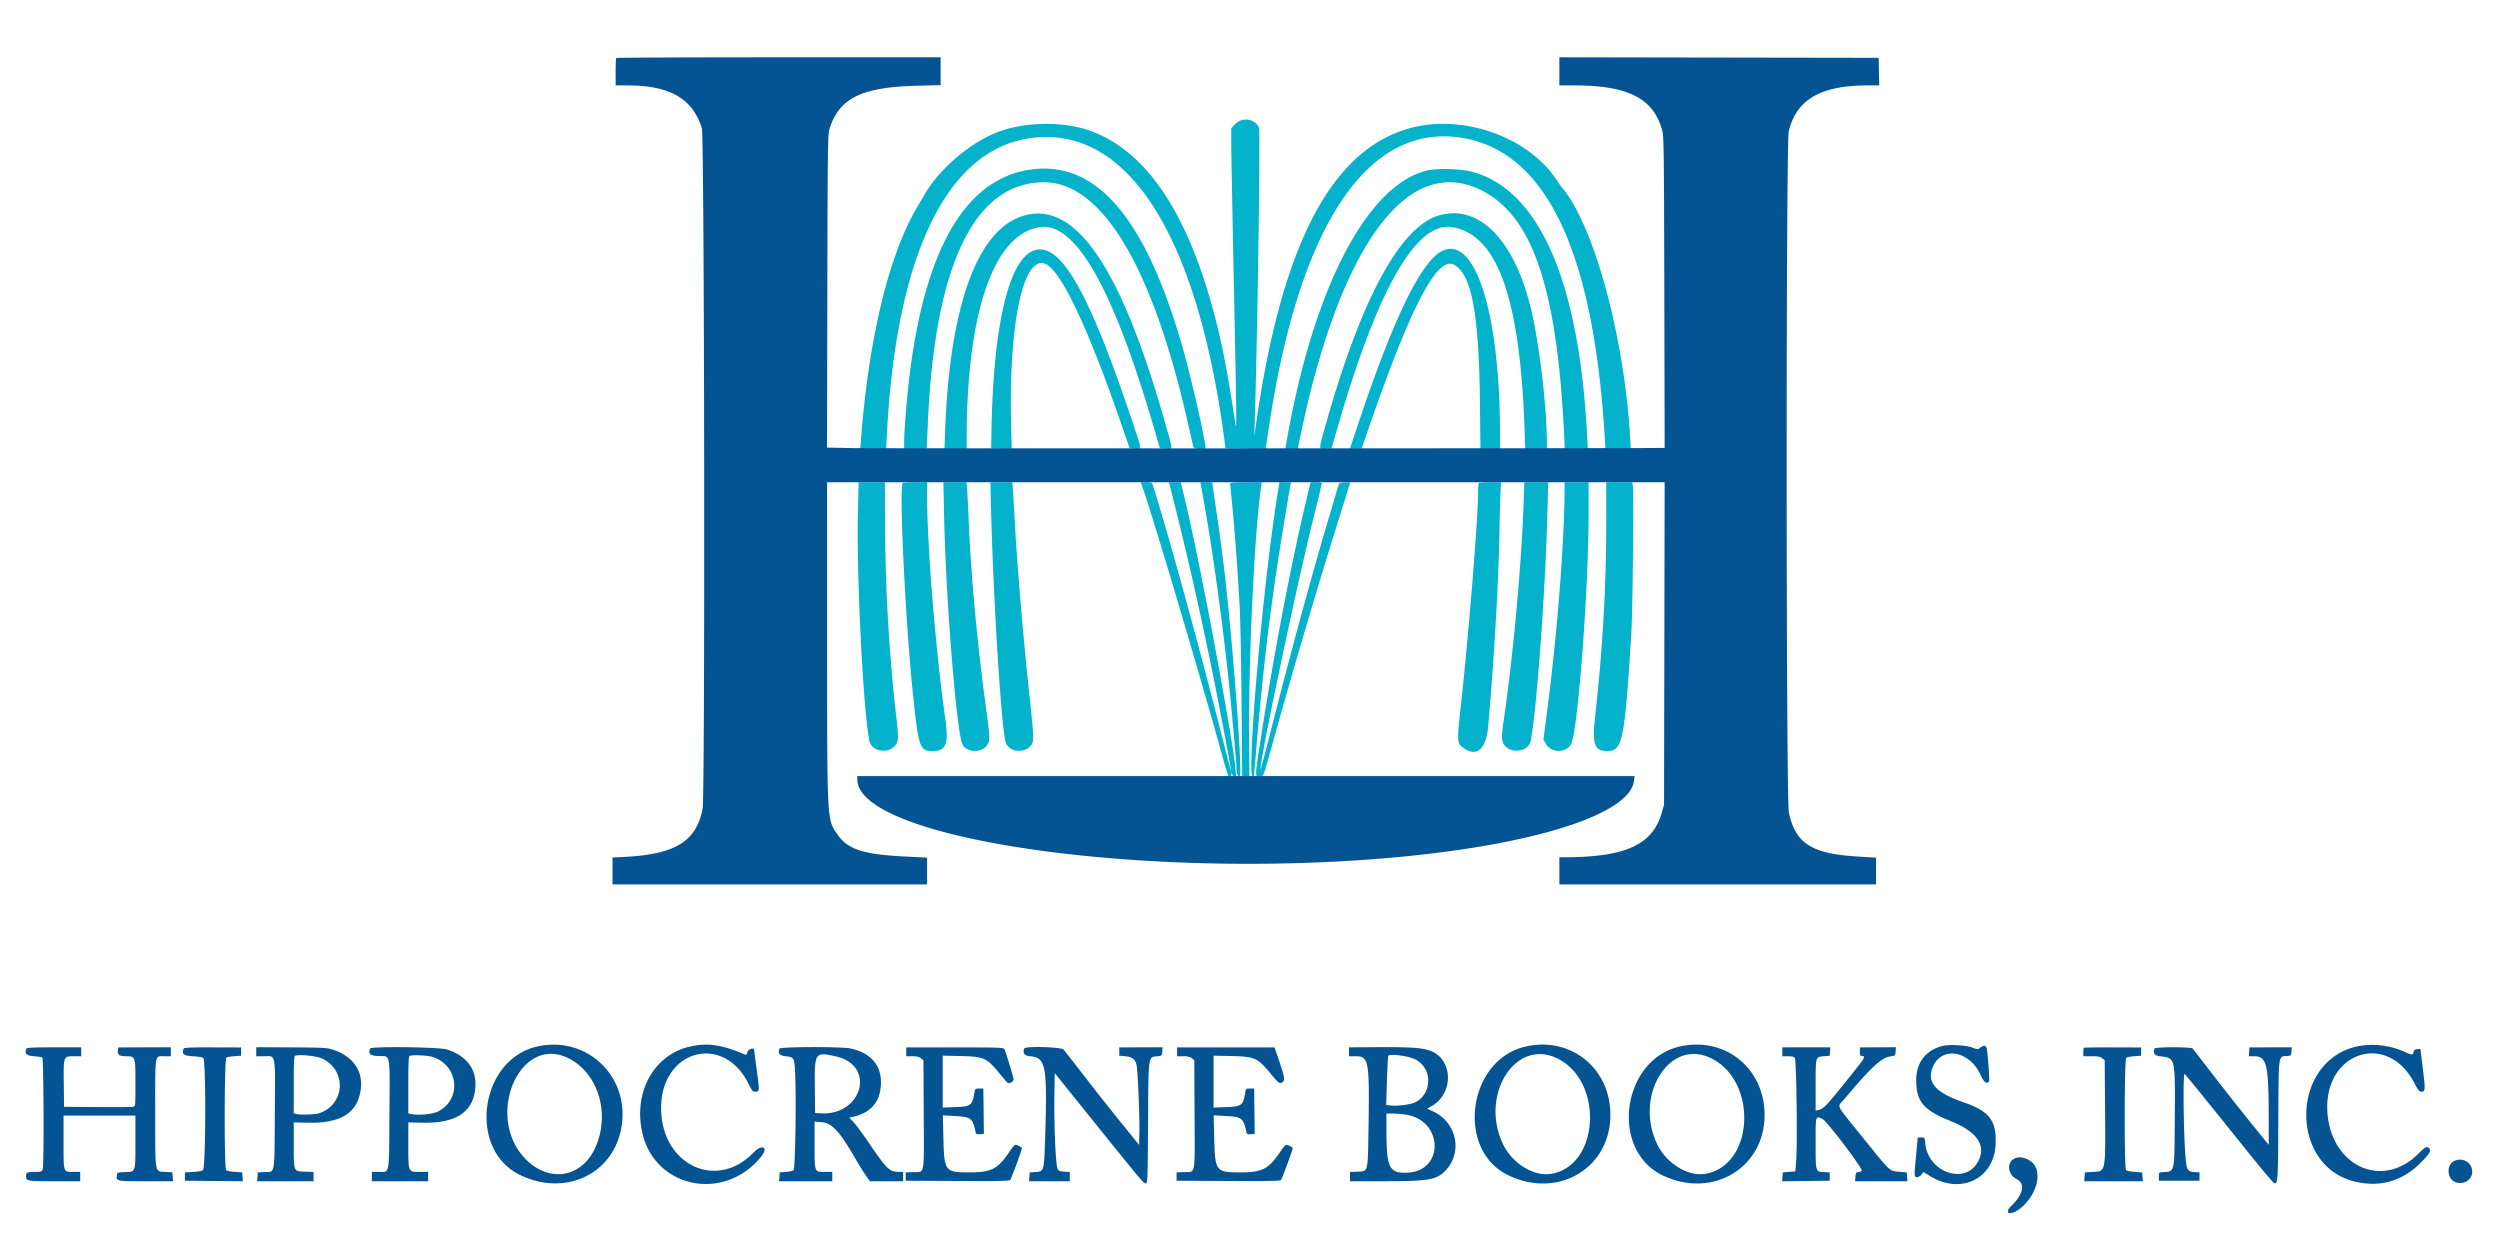
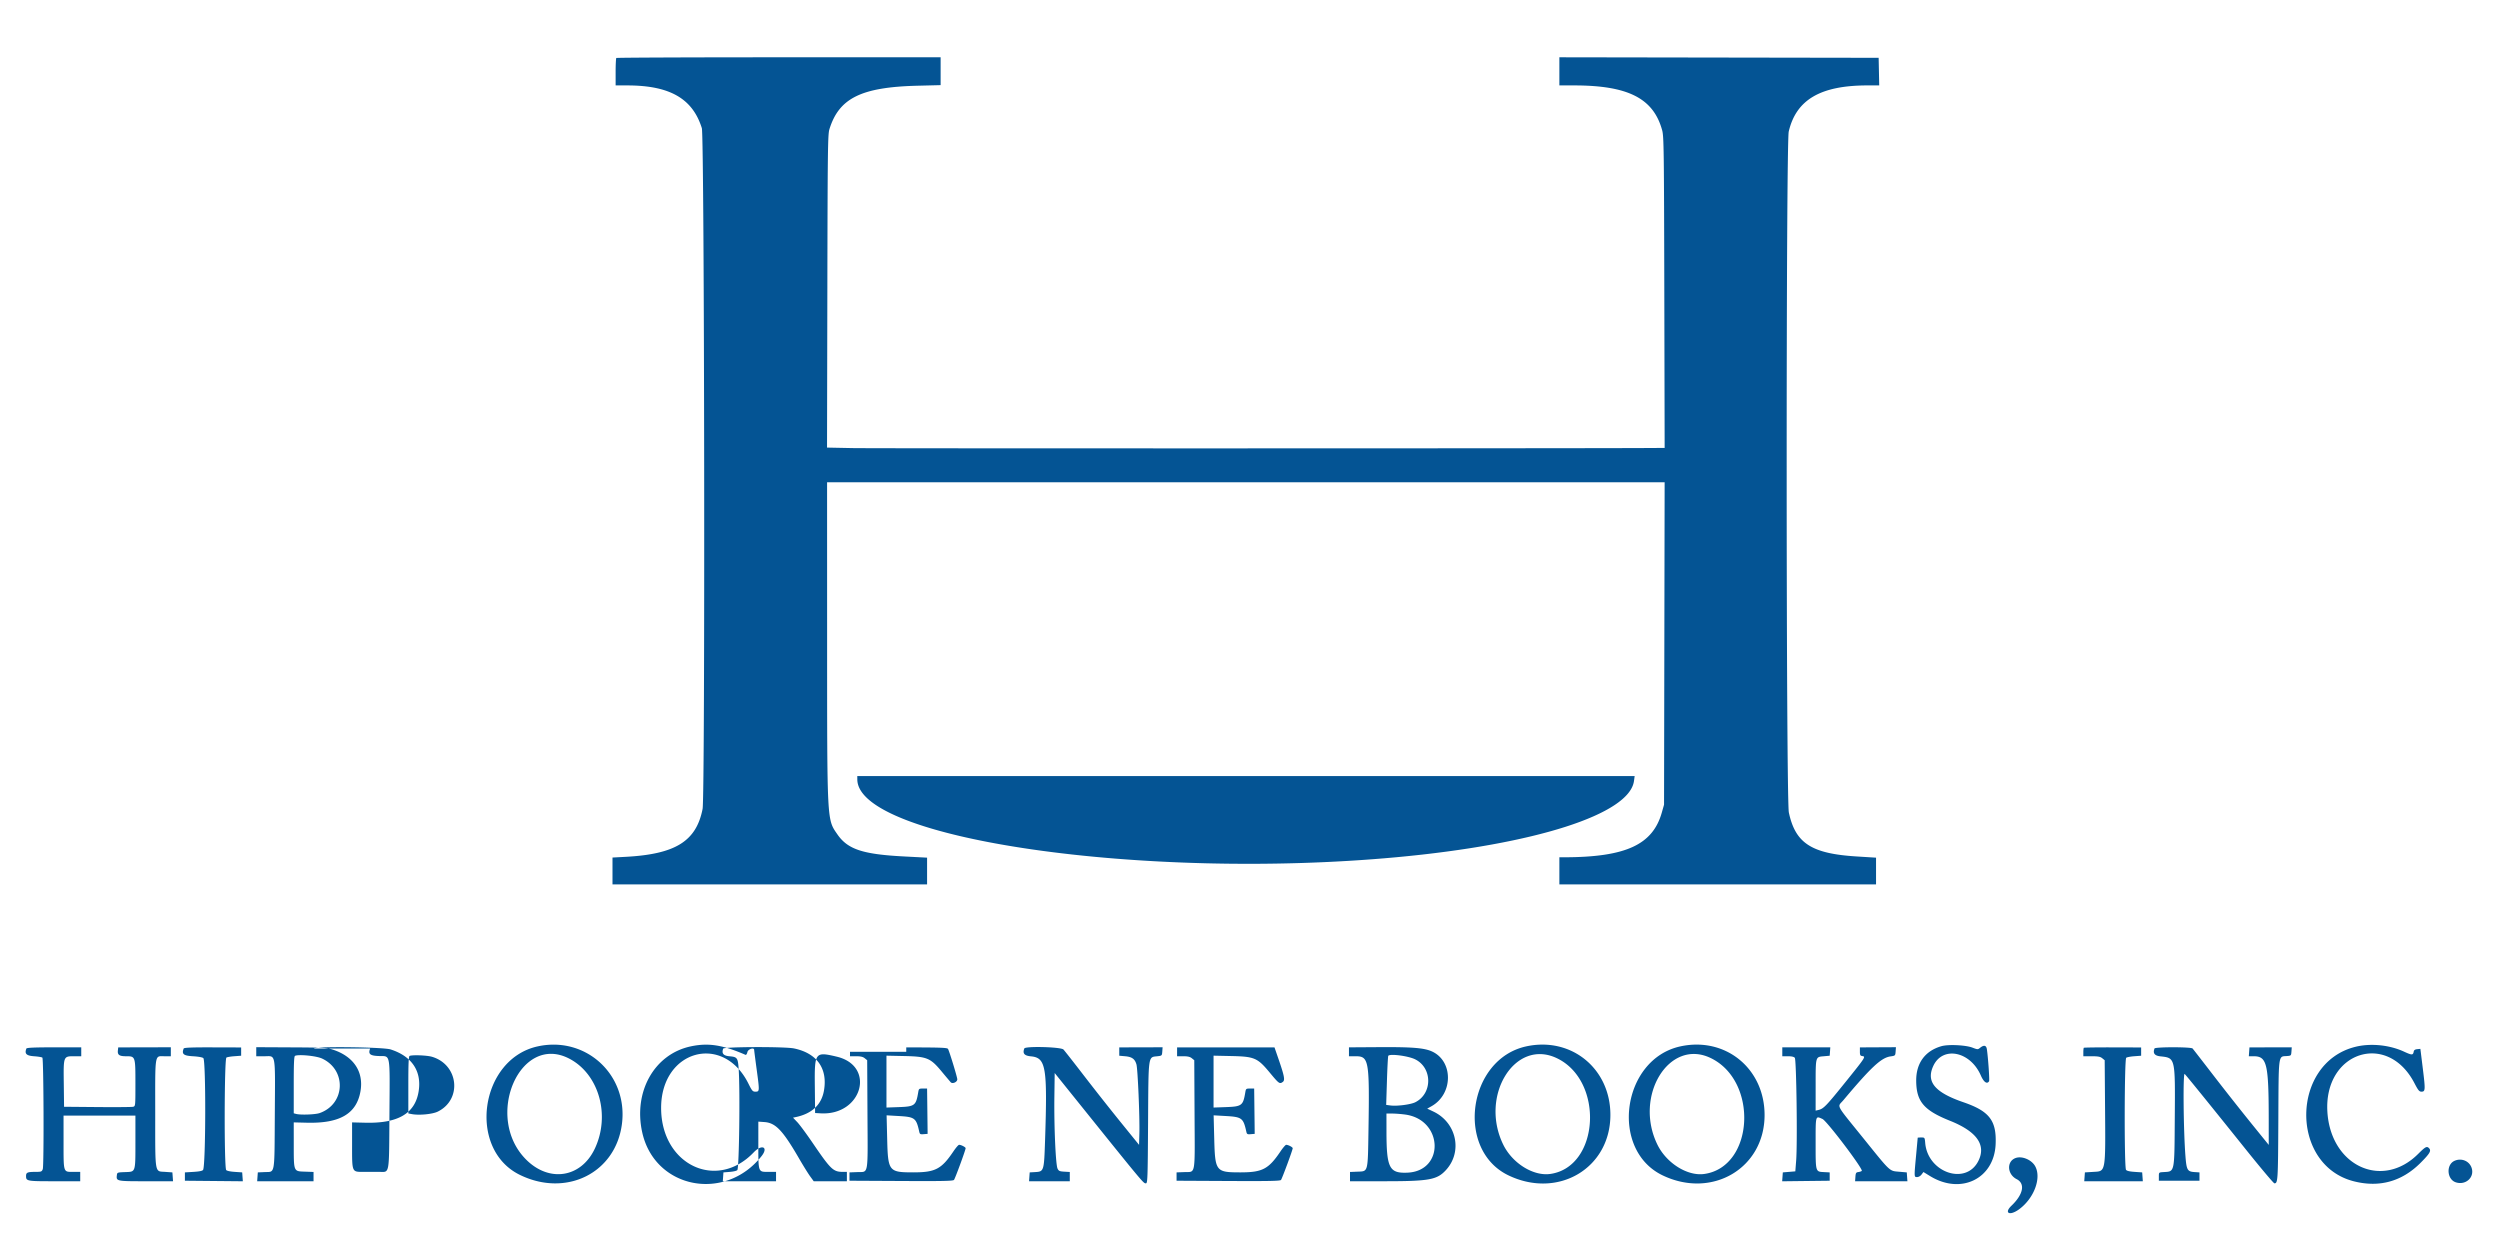
<svg xmlns="http://www.w3.org/2000/svg" width="400" height="200.083" viewBox="0 0 400 200.083">
  <g fill-rule="evenodd">
-     <path d="m197.641 19.84-.641.674.001 2.451c.001 1.349.188 11.452.415 22.452.449 21.713.473 23.976.229 22.333-1.295-8.714-2.223-13.396-3.731-18.833-4.391-15.829-11.091-25.266-19.997-28.164-4.008-1.304-9.521-1.233-13.716.175-4.653 1.562-10.023 6.091-12.435 10.489-.151.275-.461.8-.689 1.166-4.698 7.562-8.052 21.152-9.328 37.792l-.112 1.458h4.148l.118-2.291c1.574-30.645 10.669-47.618 25.514-47.614 14.22.003 24.453 17.509 28.538 48.822l.13 1 3.199.045 3.2.045.091-.545c.05-.3.284-1.82.52-3.378 4.869-32.144 15.886-48.428 31.008-45.829 13.323 2.289 20.866 18.23 22.654 47.875l.113 1.88 2.024-.046 2.023-.047-.052-1c-.84-16.414-5.798-34.792-11.016-40.833a7.438 7.438 0 0 1-.547-.75c-4.623-7.427-15.819-11.254-24.582-8.403-12.142 3.95-19.817 19.218-23.787 47.319l-.236 1.667.074-2.5c.461-15.591.9-46.251.67-46.802-.605-1.447-2.685-1.78-3.8-.608m-33.122 7.348c-10.269 1.705-16.682 13.034-19.092 33.729-.354 3.041-.76 8.21-.76 9.679v1.237h3.602l.202-4.458c1.138-25.129 7.495-38.208 18.57-38.208 9.26 0 17.308 13.407 22.959 38.25l.92 4.041c.083.361 1.644.589 1.948.285.238-.238-2.091-10.601-3.531-15.715-5.998-21.289-14.036-30.63-24.818-28.84m63.703.119c-9.677 2.468-18.248 19.218-22.464 43.901l-.106.625h1.991l.193-.958c6.224-30.861 16.996-46.071 28.774-40.629 8.506 3.93 12.516 15.52 13.656 39.462l.101 2.125h3.68l-.114-2.208c-1.272-24.574-7.653-39.224-18.351-42.127-1.91-.519-5.689-.617-7.36-.191m-64.115 7.113c-7.572 1.915-12.132 14.107-12.884 34.455l-.109 2.958h3.553l.001-1.791c.018-20.082 4.334-32.548 11.665-33.694 5.693-.89 11.68 9.571 18.208 31.819l1.051 3.583.954.05c1.171.061 1.184.467-.13-4.16-6.994-24.629-14.148-35.283-22.309-33.22m66.268.004c-6.204 1.671-12.459 13.069-18.115 33.013-1.347 4.746-1.335 4.426-.156 4.363l.937-.05.989-3.417c6.409-22.153 12.571-32.91 18.322-31.984 7.222 1.163 10.852 11.31 11.577 32.359l.107 3.125h3.464l-.001-.958c-.004-5.526-1.107-15.109-2.394-20.813-2.568-11.372-8.233-17.387-14.73-15.638m-64.852 5.623c-4.07 1.301-6.59 11.859-6.89 28.87l-.05 2.833 1.65.048 1.649.048-.091-3.298c-.505-18.174 2.362-29.665 6.401-25.655 2.576 2.557 6.544 11.401 11.266 25.107l1.292 3.75.875.05c1.118.065 1.181.491-.779-5.329-6.729-19.983-11.224-27.735-15.323-26.424m65.184.128c-3.298 1.679-7.623 10.503-13.053 26.629-.91 2.702-1.654 4.942-1.654 4.979 0 .037.421.044.936.017l.935-.05 1.13-3.273c6.646-19.261 10.894-27.445 13.571-26.149 2.834 1.372 4.049 7.659 4.213 21.797l.089 7.708H240v-2.458c-.001-19.304-4.007-31.892-9.293-29.2m-93.441 41.95c-.234 10.029.85 31.573 1.832 36.408.328 1.615 2.752 2.15 4.015.887.66-.66.699-1.229.309-4.587-1.138-9.783-1.778-20.737-1.815-31.041l-.024-6.624-2.1-.001h-2.101l-.116 4.958m7.178-4.847c-.621.621.436 22.486 1.639 33.889.901 8.538 1.064 8.997 3.184 8.999 2.094.002 2.545-1.134 1.997-5.038-1.596-11.367-2.931-27.804-2.931-36.084v-1.877h-1.889c-1.038 0-1.938.05-2 .111m6.616 5.347c.279 13.469 2.029 35.003 2.969 36.549.8 1.315 3.138 1.292 3.979-.039.416-.66.39-1.298-.243-5.885-1.374-9.95-2.41-21.152-2.775-30-.098-2.383-.216-4.727-.263-5.208l-.084-.875h-3.697l.114 5.458m7.509-1.167c.396 15.45 1.727 36.181 2.41 37.527.727 1.432 2.96 1.568 4.011.244.47-.593.444-1.294-.305-8.229-.995-9.211-1.943-20.557-2.347-28.083a274.363 274.363 0 0 0-.273-4.542l-.093-1.208h-3.513l.11 4.291m24.111-3.84c1.332 3.504 9.587 31.272 12.995 43.715.389 1.421.781 2.677.87 2.792.25.321.454.248.466-.167l.01-.375.151.375c.15.373.406.489.551.25.485-.8-5.107-31.37-7.988-43.666l-.791-3.375H187.039l1.138 4.541c1.953 7.798 3.963 16.733 5.821 25.875 1.042 5.129 3.007 15.508 2.989 15.792-.007.114-.861-3.129-1.897-7.208-3.53-13.901-8.47-31.809-10.608-38.459-.168-.522-.206-.541-1.074-.541h-.9l.172.451m9.931 2.59c1.352 7.465 2.972 19.159 3.965 28.625.513 4.881 1.255 13.17 1.256 14.031.002.846.291 1.579.53 1.341.492-.492-1.235-23.034-2.622-34.205-.367-2.964-.646-4.972-1.604-11.542l-.188-1.291h-1.888l.551 3.041m4.222-2.788c0 .14.147 1.696.327 3.459.368 3.614.903 10.934 1.191 16.288.107 1.971.24 8.87.296 15.333l.103 11.75H199.917l-.057-5.75c-.125-12.646.835-33.068 1.91-40.625l.101-.708h-2.519c-2.144 0-2.519.037-2.519.253m7.682.955c-2.454 14.762-5.321 48.04-3.947 45.816.048-.078.205-1.559.347-3.291 1.325-16.065 2.72-26.946 5.535-43.192l.094-.541h-1.828l-.201 1.208m4.581 1.284c-2.41 10.038-5.126 24.137-7.172 37.234-1.178 7.545-1.165 7.33-.453 7.371.695.04.586.305 2.036-4.931 3.202-11.562 7.536-26.249 10.751-36.435.958-3.035 1.742-5.57 1.742-5.634 0-.063-.391-.092-.868-.064-.856.049-.872.06-1.065.717l-1.699 5.75c-2.801 9.482-5.868 20.775-9.189 33.833-.828 3.254-1.507 5.802-1.509 5.662-.027-1.949 5.84-29.722 8.672-41.045.637-2.548 1.158-4.704 1.158-4.792 0-.087-.406-.158-.903-.158h-.902l-.599 2.492m27.515-2.381c-.061.061-.111.642-.111 1.291-.001 4.22-1.496 22.806-2.76 34.31-.66 6.005-.653 6.092.576 6.91 2.009 1.339 3.47-.009 3.78-3.487.95-10.63 1.668-23.013 1.821-31.385.049-2.659.124-5.49.167-6.292l.079-1.458h-1.72c-.947 0-1.771.05-1.832.111m7.16 3.347c-.317 9.57-1.735 24.986-3.195 34.749-.401 2.68-.346 3.389.311 4.046 1.263 1.263 3.681.729 4.017-.887.935-4.489 2.387-24.396 2.692-36.908l.108-4.458h-3.818l-.115 3.458m6.56-2.417c-.018 8.409-1.176 23.209-2.77 35.399l-.613 4.689.326.629c.804 1.549 3.231 1.643 4.086.158 1.07-1.857 2.807-24.52 2.807-36.622v-5.294h-3.834l-.002 1.041m6.668 5.334c-.001 10.18-.586 20.439-1.764 30.929-.517 4.608-.151 5.696 1.915 5.695 2.466-.001 2.786-1.568 3.865-18.916.207-3.329.411-22.622.248-23.489l-.111-.594H257l-.001 6.375" fill="#04b3cb" />
-     <path d="M98.611 9.278c-.061.061-.111 1.073-.111 2.25v2.139l1.875.001c6.79.003 10.444 2.1 11.92 6.84.419 1.343.535 106.777.121 108.909-1.006 5.172-4.329 7.247-12.291 7.675l-2.125.115V141.5h50.333v-4.275l-3.791-.199c-6.52-.342-8.912-1.141-10.559-3.527-1.676-2.429-1.639-1.718-1.645-30.957l-.005-25.375H266.342l-.047 25.791-.048 25.792-.363 1.278c-1.461 5.142-5.78 7.119-15.592 7.137l-.792.002v4.333h50.667v-4.273l-3.125-.195c-7.213-.448-9.781-2.117-10.825-7.032-.452-2.13-.469-107.027-.018-108.957 1.192-5.093 5.089-7.376 12.593-7.376h1.884l-.046-2.209-.047-2.208-25.541-.042-25.542-.042V13.667h2.34c8.665 0 12.72 2.068 14.111 7.196.262.969.29 3.057.339 25.929l.054 24.875-2.797.017c-11.057.067-123.814.078-127.093.012l-4.129-.082.051-25.016c.046-22.888.074-25.092.331-25.924 1.535-4.972 5.096-6.732 14.085-6.959l3.708-.094V9.167h-25.889c-14.239 0-25.939.05-26 .111m38.559 115.433c.065 9.555 45.893 16.169 86.247 12.447 22.238-2.052 37.296-6.882 38.02-12.197l.108-.789H137.167l.003.539m-51.121 42.707c-9.282 2.017-11.303 16.432-2.882 20.557 7.446 3.647 15.361-.309 16.347-8.171.983-7.846-5.77-14.058-13.465-12.386m24.451.008c-5.805 1.247-9.181 7.236-7.747 13.744 1.983 8.997 13.213 11.238 19.096 3.81 1.149-1.45.056-1.971-1.256-.598-5.956 6.23-14.83 1.958-14.813-7.132.016-9.271 9.948-12.004 13.979-3.847.555 1.122.677 1.264 1.09 1.264.689 0 .692-.054.238-3.409-.231-1.704-.42-3.171-.42-3.261 0-.465-.976-.152-1.086.348-.065.296-.194.477-.305.428-3.685-1.602-5.962-1.951-8.776-1.347m133.701-.005c-9.357 2.032-11.361 16.553-2.847 20.639 7.943 3.812 16.298-1.135 16.31-9.658.011-7.432-6.258-12.545-13.463-10.981m24.667 0c-9.367 2.034-11.37 16.548-2.848 20.639 7.931 3.806 16.313-1.153 16.313-9.652 0-7.445-6.258-12.552-13.465-10.987m41.787-.038c-2.638.75-4.078 2.713-4.062 5.534.018 3.318 1.212 4.734 5.4 6.407 4.327 1.728 5.844 3.899 4.523 6.474-2.001 3.903-8.083 1.807-8.483-2.923-.074-.868-.079-.875-.637-.875-.309 0-.563.019-.563.042a753.95 753.95 0 0 1-.248 2.708c-.337 3.624-.338 3.583.151 3.583.232 0 .533-.172.708-.405l.306-.405 1.083.663c4.917 3.005 10.221.42 10.466-5.1.168-3.787-.988-5.297-5.152-6.727-4.567-1.568-5.981-3.257-4.836-5.777 1.486-3.272 5.925-2.4 7.623 1.497.467 1.073.995 1.44 1.319.915.097-.155-.155-3.782-.354-5.119-.094-.632-.48-.716-1.074-.235-.369.299-.403.298-1.227-.017-1.085-.416-3.852-.55-4.943-.24m66.225.104c-10.352 2.544-10.565 18.887-.281 21.517 4.082 1.044 7.702.044 10.693-2.953 1.503-1.506 1.751-1.941 1.341-2.351-.348-.348-.571-.228-1.741.937-5.751 5.726-13.971 1.916-14.51-6.726-.597-9.591 9.577-12.968 13.92-4.619.603 1.16.779 1.375 1.128 1.375.628 0 .645-.272.221-3.685l-.392-3.164-.503.049c-.35.035-.521.151-.562.383-.106.596-.282.598-1.539.018-2.343-1.082-5.331-1.382-7.775-.781m-372.662.287c-.318.827-.004 1.14 1.227 1.226.657.046 1.257.146 1.333.222.206.207.267 17.305.064 17.839-.155.406-.241.439-1.158.439-1.28 0-1.517.102-1.517.651 0 .83.101.849 4.533.849h4.133v-1.5h-1.16c-1.561 0-1.506.176-1.506-4.822V178.5h11.5v4.072c0 5.083.059 4.899-1.618 4.963-1.286.048-1.3.053-1.353.517-.107.936-.049.948 4.667.948h4.323l-.051-.708-.052-.709-1.162-.083c-1.693-.121-1.582.54-1.585-9.446-.003-9.769-.122-9.054 1.509-9.054h.988V167.563l-4.208.01-4.208.01-.054.469c-.084.731.218.948 1.315.948 1.487 0 1.489.006 1.489 4.367 0 3.623-.001 3.627-.375 3.718-.207.05-2.775.071-5.709.045l-5.333-.047-.045-3.705c-.054-4.44-.078-4.378 1.712-4.378H13v-1.431l-4.353.004c-3.199.003-4.374.056-4.429.201m25.168-.004c-.34.886-.03 1.143 1.481 1.23.864.05 1.539.171 1.667.3.428.429.389 17.181-.042 17.881-.099.16-.588.262-1.527.319l-1.382.083v1.334l4.635.044 4.635.044-.052-.711-.051-.711-1.215-.083c-.739-.051-1.267-.168-1.348-.301-.336-.544-.302-17.641.035-17.977.076-.076.638-.176 1.25-.222l1.111-.083v-1.324l-4.56-.013c-3.426-.009-4.579.038-4.637.19m11.614.505V169h1.327c1.843 0 1.706-.777 1.643 9.319-.061 9.883.068 9.141-1.609 9.215l-1.111.049-.051.709-.051.708h9.019v-1.487l-1.371-.048c-1.84-.065-1.79.058-1.794-4.382l-.003-3.5 2.114.052c5.248.128 7.91-1.421 8.555-4.977.568-3.129-1.05-5.605-4.382-6.705-.954-.315-1.483-.345-6.661-.373L41 167.55v.725m18.223-.514c-.341.888-.032 1.154 1.4 1.204 1.901.067 1.756-.735 1.687 9.365-.069 9.925.068 9.17-1.664 9.17H59.5v1.5h9v-1.5h-1.324c-1.895 0-1.843.123-1.843-4.329v-3.588l2.114.052c5.309.13 8.042-1.52 8.557-5.164.446-3.152-1.158-5.489-4.504-6.562-1.189-.381-12.137-.513-12.277-.148m65.493.017c-.29.755.018 1.137.985 1.223 1.279.114 1.364.235 1.491 2.132.231 3.449.07 15.609-.212 16.067-.077.123-.584.252-1.182.3l-1.048.083-.051.709-.051.708h8.519v-1.5h-1.254c-1.619 0-1.58.11-1.58-4.448v-3.592l.985.071c1.782.129 2.927 1.333 5.518 5.802.664 1.146 1.467 2.44 1.783 2.875l.576.792h5.305v-1.5h-.642c-1.544 0-1.938-.379-4.858-4.666-.963-1.414-2.057-2.894-2.433-3.289l-.683-.718.433-.092c2.615-.554 4.138-1.993 4.523-4.276.595-3.523-1.15-5.957-4.812-6.712-1.453-.299-11.195-.273-11.312.031m20.284.514V169h.982c.717 0 1.087.086 1.375.319l.393.318.046 8.701c.053 9.943.195 9.129-1.602 9.197l-1.277.048v1.334l8.27.043c6.653.035 8.305 0 8.451-.175.187-.225 1.862-4.789 1.862-5.072 0-.174-.728-.55-1.05-.541-.11.003-.52.479-.91 1.059-1.903 2.824-2.897 3.347-6.373 3.348-3.977.002-4.091-.144-4.22-5.394l-.092-3.733 1.947.113c2.568.148 2.793.318 3.272 2.486.094.424.163.464.723.417l.62-.051-.007-.792c-.004-.435-.023-2.067-.042-3.625l-.035-2.833h-.659c-.632 0-.663.025-.764.625-.353 2.102-.554 2.254-3.084 2.345l-1.993.071v-8.302l2.792.06c3.695.079 4.222.294 6.031 2.464a147.96 147.96 0 0 0 1.453 1.725c.286.32 1.058-.018 1.058-.464 0-.339-1.252-4.444-1.481-4.858-.121-.216-1.176-.25-7.912-.25H145v.709m18.891-.536c-.307.801-.005 1.158 1.068 1.26 2.395.229 2.641 1.694 2.252 13.416-.164 4.961-.182 5.02-1.584 5.101l-.877.05-.051.709-.051.708h6.519v-1.483l-.874-.05c-.758-.044-.902-.109-1.086-.495-.297-.624-.568-6.717-.507-11.422l.05-3.866 2.774 3.45c11.627 14.46 11.409 14.199 11.821 14.199.267 0 .291-.657.346-9.654.068-11.058-.009-10.508 1.492-10.679.723-.082.734-.094.783-.76l.05-.676-3.466.01-3.467.009v1.334l.942.084c1.095.097 1.562.437 1.808 1.316.209.744.536 8.432.468 10.981l-.051 1.881-2.942-3.631a449.715 449.715 0 0 1-5.892-7.465c-1.621-2.108-3.09-3.98-3.264-4.16-.399-.414-6.107-.566-6.261-.167m24.442.536V169h.982c.718 0 1.087.086 1.375.319l.393.318.046 8.701c.053 9.943.195 9.129-1.602 9.197l-1.277.048v1.334l8.27.043c6.49.034 8.306-.002 8.438-.167.184-.23 1.875-4.806 1.875-5.074 0-.179-.722-.556-1.049-.547-.11.003-.52.479-.911 1.059-1.903 2.824-2.897 3.347-6.373 3.348-3.974.002-4.088-.143-4.224-5.395l-.096-3.732 1.952.112c2.572.149 2.796.318 3.276 2.487.093.424.162.464.723.417l.619-.051-.007-.792c-.004-.435-.023-2.067-.042-3.625l-.034-2.833h-.659c-.632 0-.664.025-.764.625-.353 2.102-.554 2.254-3.085 2.345l-1.992.071v-8.302l2.791.06c3.774.081 4.229.277 6.224 2.68 1.465 1.764 1.559 1.83 2.068 1.458.378-.276.249-.943-.728-3.771l-.605-1.75h-15.584v.709m27.5-.005V169h1.091c2.09 0 2.208.687 2.033 11.776-.11 6.909-.034 6.62-1.75 6.69l-1.207.049V189l5.458-.001c7.222-.002 8.451-.223 9.886-1.78 2.711-2.941 1.71-7.613-2.008-9.372l-.982-.464.686-.386c3.514-1.975 3.506-7.289-.013-8.803-1.237-.532-3.2-.684-8.402-.65l-4.792.031v.712m69.334-.001V169h.896c.597 0 .966.084 1.106.252.256.309.433 13.659.218 16.415l-.137 1.75-1 .083-1 .083-.051.712-.052.711 3.802-.045 3.801-.044v-1.334l-.917-.048c-1.36-.072-1.333.024-1.333-4.65 0-4.495-.037-4.365 1.096-3.849.717.327 6.559 8.048 6.287 8.309-.073.07-.32.152-.55.183-.36.048-.423.151-.468.764l-.051.708h8.372l-.051-.708-.052-.709-1.166-.102c-1.646-.143-1.344.135-5.698-5.261-4.679-5.797-4.264-5.016-3.283-6.184 4.461-5.312 6.065-6.803 7.548-7.013.756-.107.767-.117.816-.789l.05-.681-2.883.015-2.884.015v.667c0 .564.058.675.375.72.591.084.544.156-2.666 4.144-3.096 3.845-3.523 4.287-4.334 4.48l-.458.109.003-4.06c.002-4.626-.026-4.524 1.281-4.64l.966-.086.05-.673.049-.673h-7.682v.715m48.243-.641c-.042.043-.077.365-.077.716V169h1.315c1.046 0 1.396.065 1.709.318l.393.319.055 7.14c.084 10.949.144 10.603-1.84 10.723l-1.382.083-.051.709-.051.708H342.852l-.051-.708-.051-.709-1.215-.083c-.827-.057-1.265-.163-1.372-.333-.297-.47-.267-17.598.031-17.917.085-.092.658-.204 1.272-.25l1.117-.083v-1.324l-4.548-.013c-2.501-.006-4.582.023-4.625.065m11.314.112c-.292.763.004 1.157.947 1.259 2.381.256 2.366.192 2.296 9.686-.067 9.203.038 8.709-1.884 8.837-.659.044-.666.052-.666.711v.667h6.5v-1.334l-.774-.05c-1.166-.075-1.303-.32-1.478-2.639-.317-4.2-.398-13.337-.116-13.061.303.297 4.038 4.907 9.892 12.209 2.334 2.91 4.342 5.291 4.464 5.291.556 0 .582-.404.63-10.033.055-10.856-.027-10.232 1.358-10.333.678-.049.691-.063.74-.723l.049-.674-3.382.007-3.383.006-.052.709-.051.708h.768c2.132 0 2.41 1.174 2.416 10.218l.002 3.969-2.876-3.552a482.922 482.922 0 0 1-6.021-7.635c-1.729-2.246-3.21-4.154-3.29-4.241-.238-.259-5.989-.261-6.089-.002m-253.6 1.646c4.723 2.493 6.566 9.059 4.039 14.395-2.202 4.651-7.296 5.445-11.003 1.715-6.778-6.822-.957-20.29 6.964-16.11m157.945-.106c7.64 3.612 6.878 17.415-1.023 18.534-2.712.384-6.068-1.707-7.526-4.689-3.822-7.812 1.858-17.01 8.549-13.845m24.598-.032c7.72 3.66 6.997 17.438-.975 18.568-2.69.382-6.052-1.72-7.506-4.691-3.8-7.77 1.852-17.019 8.481-13.877m-222.153.095c3.975 1.834 3.746 7.279-.366 8.73-.691.244-3.056.33-3.773.138l-.375-.1v-4.55c0-3.479.049-4.572.208-4.644.605-.27 3.394.005 4.306.426m17.607-.275c4.271 1.269 4.851 6.846.911 8.778-.83.407-2.968.613-4.122.397l-.577-.108v-4.562c0-3.494.049-4.582.209-4.646.462-.187 2.784-.095 3.579.141m64.737-.025c6.322 1.488 4.081 9.454-2.554 9.074l-.887-.051-.045-4.36c-.054-5.354.036-5.475 3.486-4.663m92.557.427c2.782 1.369 2.809 5.457.045 6.867-.736.375-2.943.661-4.004.519l-.666-.089.121-3.851c.067-2.117.162-3.916.212-3.996.23-.374 3.185.005 4.292.55m-1.516 8.852c6.018.87 6.264 9.037.279 9.288-2.893.121-3.335-.75-3.341-6.585l-.004-2.875.959.003c.527.002 1.475.078 2.107.169m97.601 6.945c-1.468.537-1.363 2.602.172 3.385 1.396.713 1.061 2.43-.827 4.237-1.246 1.192-.313 1.679 1.17.611 2.428-1.75 3.666-5.041 2.607-6.934-.575-1.028-2.113-1.667-3.122-1.299m70.221.45c-1.365.617-1.224 2.964.207 3.436 1.534.507 2.971-.732 2.563-2.21-.323-1.169-1.622-1.744-2.77-1.226" fill="#045494" />
+     <path d="M98.611 9.278c-.061.061-.111 1.073-.111 2.25v2.139l1.875.001c6.79.003 10.444 2.1 11.92 6.84.419 1.343.535 106.777.121 108.909-1.006 5.172-4.329 7.247-12.291 7.675l-2.125.115V141.5h50.333v-4.275l-3.791-.199c-6.52-.342-8.912-1.141-10.559-3.527-1.676-2.429-1.639-1.718-1.645-30.957l-.005-25.375H266.342l-.047 25.791-.048 25.792-.363 1.278c-1.461 5.142-5.78 7.119-15.592 7.137l-.792.002v4.333h50.667v-4.273l-3.125-.195c-7.213-.448-9.781-2.117-10.825-7.032-.452-2.13-.469-107.027-.018-108.957 1.192-5.093 5.089-7.376 12.593-7.376h1.884l-.046-2.209-.047-2.208-25.541-.042-25.542-.042V13.667h2.34c8.665 0 12.72 2.068 14.111 7.196.262.969.29 3.057.339 25.929l.054 24.875-2.797.017c-11.057.067-123.814.078-127.093.012l-4.129-.082.051-25.016c.046-22.888.074-25.092.331-25.924 1.535-4.972 5.096-6.732 14.085-6.959l3.708-.094V9.167h-25.889c-14.239 0-25.939.05-26 .111m38.559 115.433c.065 9.555 45.893 16.169 86.247 12.447 22.238-2.052 37.296-6.882 38.02-12.197l.108-.789H137.167l.003.539m-51.121 42.707c-9.282 2.017-11.303 16.432-2.882 20.557 7.446 3.647 15.361-.309 16.347-8.171.983-7.846-5.77-14.058-13.465-12.386m24.451.008c-5.805 1.247-9.181 7.236-7.747 13.744 1.983 8.997 13.213 11.238 19.096 3.81 1.149-1.45.056-1.971-1.256-.598-5.956 6.23-14.83 1.958-14.813-7.132.016-9.271 9.948-12.004 13.979-3.847.555 1.122.677 1.264 1.09 1.264.689 0 .692-.054.238-3.409-.231-1.704-.42-3.171-.42-3.261 0-.465-.976-.152-1.086.348-.065.296-.194.477-.305.428-3.685-1.602-5.962-1.951-8.776-1.347m133.701-.005c-9.357 2.032-11.361 16.553-2.847 20.639 7.943 3.812 16.298-1.135 16.31-9.658.011-7.432-6.258-12.545-13.463-10.981m24.667 0c-9.367 2.034-11.37 16.548-2.848 20.639 7.931 3.806 16.313-1.153 16.313-9.652 0-7.445-6.258-12.552-13.465-10.987m41.787-.038c-2.638.75-4.078 2.713-4.062 5.534.018 3.318 1.212 4.734 5.4 6.407 4.327 1.728 5.844 3.899 4.523 6.474-2.001 3.903-8.083 1.807-8.483-2.923-.074-.868-.079-.875-.637-.875-.309 0-.563.019-.563.042a753.95 753.95 0 0 1-.248 2.708c-.337 3.624-.338 3.583.151 3.583.232 0 .533-.172.708-.405l.306-.405 1.083.663c4.917 3.005 10.221.42 10.466-5.1.168-3.787-.988-5.297-5.152-6.727-4.567-1.568-5.981-3.257-4.836-5.777 1.486-3.272 5.925-2.4 7.623 1.497.467 1.073.995 1.44 1.319.915.097-.155-.155-3.782-.354-5.119-.094-.632-.48-.716-1.074-.235-.369.299-.403.298-1.227-.017-1.085-.416-3.852-.55-4.943-.24m66.225.104c-10.352 2.544-10.565 18.887-.281 21.517 4.082 1.044 7.702.044 10.693-2.953 1.503-1.506 1.751-1.941 1.341-2.351-.348-.348-.571-.228-1.741.937-5.751 5.726-13.971 1.916-14.51-6.726-.597-9.591 9.577-12.968 13.92-4.619.603 1.16.779 1.375 1.128 1.375.628 0 .645-.272.221-3.685l-.392-3.164-.503.049c-.35.035-.521.151-.562.383-.106.596-.282.598-1.539.018-2.343-1.082-5.331-1.382-7.775-.781m-372.662.287c-.318.827-.004 1.14 1.227 1.226.657.046 1.257.146 1.333.222.206.207.267 17.305.064 17.839-.155.406-.241.439-1.158.439-1.28 0-1.517.102-1.517.651 0 .83.101.849 4.533.849h4.133v-1.5h-1.16c-1.561 0-1.506.176-1.506-4.822V178.5h11.5v4.072c0 5.083.059 4.899-1.618 4.963-1.286.048-1.3.053-1.353.517-.107.936-.049.948 4.667.948h4.323l-.051-.708-.052-.709-1.162-.083c-1.693-.121-1.582.54-1.585-9.446-.003-9.769-.122-9.054 1.509-9.054h.988V167.563l-4.208.01-4.208.01-.054.469c-.084.731.218.948 1.315.948 1.487 0 1.489.006 1.489 4.367 0 3.623-.001 3.627-.375 3.718-.207.05-2.775.071-5.709.045l-5.333-.047-.045-3.705c-.054-4.44-.078-4.378 1.712-4.378H13v-1.431l-4.353.004c-3.199.003-4.374.056-4.429.201m25.168-.004c-.34.886-.03 1.143 1.481 1.23.864.05 1.539.171 1.667.3.428.429.389 17.181-.042 17.881-.099.16-.588.262-1.527.319l-1.382.083v1.334l4.635.044 4.635.044-.052-.711-.051-.711-1.215-.083c-.739-.051-1.267-.168-1.348-.301-.336-.544-.302-17.641.035-17.977.076-.076.638-.176 1.25-.222l1.111-.083v-1.324l-4.56-.013c-3.426-.009-4.579.038-4.637.19m11.614.505V169h1.327c1.843 0 1.706-.777 1.643 9.319-.061 9.883.068 9.141-1.609 9.215l-1.111.049-.051.709-.051.708h9.019v-1.487l-1.371-.048c-1.84-.065-1.79.058-1.794-4.382l-.003-3.5 2.114.052c5.248.128 7.91-1.421 8.555-4.977.568-3.129-1.05-5.605-4.382-6.705-.954-.315-1.483-.345-6.661-.373L41 167.55v.725m18.223-.514c-.341.888-.032 1.154 1.4 1.204 1.901.067 1.756-.735 1.687 9.365-.069 9.925.068 9.17-1.664 9.17H59.5v1.5v-1.5h-1.324c-1.895 0-1.843.123-1.843-4.329v-3.588l2.114.052c5.309.13 8.042-1.52 8.557-5.164.446-3.152-1.158-5.489-4.504-6.562-1.189-.381-12.137-.513-12.277-.148m65.493.017c-.29.755.018 1.137.985 1.223 1.279.114 1.364.235 1.491 2.132.231 3.449.07 15.609-.212 16.067-.077.123-.584.252-1.182.3l-1.048.083-.051.709-.051.708h8.519v-1.5h-1.254c-1.619 0-1.58.11-1.58-4.448v-3.592l.985.071c1.782.129 2.927 1.333 5.518 5.802.664 1.146 1.467 2.44 1.783 2.875l.576.792h5.305v-1.5h-.642c-1.544 0-1.938-.379-4.858-4.666-.963-1.414-2.057-2.894-2.433-3.289l-.683-.718.433-.092c2.615-.554 4.138-1.993 4.523-4.276.595-3.523-1.15-5.957-4.812-6.712-1.453-.299-11.195-.273-11.312.031m20.284.514V169h.982c.717 0 1.087.086 1.375.319l.393.318.046 8.701c.053 9.943.195 9.129-1.602 9.197l-1.277.048v1.334l8.27.043c6.653.035 8.305 0 8.451-.175.187-.225 1.862-4.789 1.862-5.072 0-.174-.728-.55-1.05-.541-.11.003-.52.479-.91 1.059-1.903 2.824-2.897 3.347-6.373 3.348-3.977.002-4.091-.144-4.22-5.394l-.092-3.733 1.947.113c2.568.148 2.793.318 3.272 2.486.094.424.163.464.723.417l.62-.051-.007-.792c-.004-.435-.023-2.067-.042-3.625l-.035-2.833h-.659c-.632 0-.663.025-.764.625-.353 2.102-.554 2.254-3.084 2.345l-1.993.071v-8.302l2.792.06c3.695.079 4.222.294 6.031 2.464a147.96 147.96 0 0 0 1.453 1.725c.286.32 1.058-.018 1.058-.464 0-.339-1.252-4.444-1.481-4.858-.121-.216-1.176-.25-7.912-.25H145v.709m18.891-.536c-.307.801-.005 1.158 1.068 1.26 2.395.229 2.641 1.694 2.252 13.416-.164 4.961-.182 5.02-1.584 5.101l-.877.05-.051.709-.051.708h6.519v-1.483l-.874-.05c-.758-.044-.902-.109-1.086-.495-.297-.624-.568-6.717-.507-11.422l.05-3.866 2.774 3.45c11.627 14.46 11.409 14.199 11.821 14.199.267 0 .291-.657.346-9.654.068-11.058-.009-10.508 1.492-10.679.723-.082.734-.094.783-.76l.05-.676-3.466.01-3.467.009v1.334l.942.084c1.095.097 1.562.437 1.808 1.316.209.744.536 8.432.468 10.981l-.051 1.881-2.942-3.631a449.715 449.715 0 0 1-5.892-7.465c-1.621-2.108-3.09-3.98-3.264-4.16-.399-.414-6.107-.566-6.261-.167m24.442.536V169h.982c.718 0 1.087.086 1.375.319l.393.318.046 8.701c.053 9.943.195 9.129-1.602 9.197l-1.277.048v1.334l8.27.043c6.49.034 8.306-.002 8.438-.167.184-.23 1.875-4.806 1.875-5.074 0-.179-.722-.556-1.049-.547-.11.003-.52.479-.911 1.059-1.903 2.824-2.897 3.347-6.373 3.348-3.974.002-4.088-.143-4.224-5.395l-.096-3.732 1.952.112c2.572.149 2.796.318 3.276 2.487.093.424.162.464.723.417l.619-.051-.007-.792c-.004-.435-.023-2.067-.042-3.625l-.034-2.833h-.659c-.632 0-.664.025-.764.625-.353 2.102-.554 2.254-3.085 2.345l-1.992.071v-8.302l2.791.06c3.774.081 4.229.277 6.224 2.68 1.465 1.764 1.559 1.83 2.068 1.458.378-.276.249-.943-.728-3.771l-.605-1.75h-15.584v.709m27.5-.005V169h1.091c2.09 0 2.208.687 2.033 11.776-.11 6.909-.034 6.62-1.75 6.69l-1.207.049V189l5.458-.001c7.222-.002 8.451-.223 9.886-1.78 2.711-2.941 1.71-7.613-2.008-9.372l-.982-.464.686-.386c3.514-1.975 3.506-7.289-.013-8.803-1.237-.532-3.2-.684-8.402-.65l-4.792.031v.712m69.334-.001V169h.896c.597 0 .966.084 1.106.252.256.309.433 13.659.218 16.415l-.137 1.75-1 .083-1 .083-.051.712-.052.711 3.802-.045 3.801-.044v-1.334l-.917-.048c-1.36-.072-1.333.024-1.333-4.65 0-4.495-.037-4.365 1.096-3.849.717.327 6.559 8.048 6.287 8.309-.073.07-.32.152-.55.183-.36.048-.423.151-.468.764l-.051.708h8.372l-.051-.708-.052-.709-1.166-.102c-1.646-.143-1.344.135-5.698-5.261-4.679-5.797-4.264-5.016-3.283-6.184 4.461-5.312 6.065-6.803 7.548-7.013.756-.107.767-.117.816-.789l.05-.681-2.883.015-2.884.015v.667c0 .564.058.675.375.72.591.084.544.156-2.666 4.144-3.096 3.845-3.523 4.287-4.334 4.48l-.458.109.003-4.06c.002-4.626-.026-4.524 1.281-4.64l.966-.086.05-.673.049-.673h-7.682v.715m48.243-.641c-.042.043-.077.365-.077.716V169h1.315c1.046 0 1.396.065 1.709.318l.393.319.055 7.14c.084 10.949.144 10.603-1.84 10.723l-1.382.083-.051.709-.051.708H342.852l-.051-.708-.051-.709-1.215-.083c-.827-.057-1.265-.163-1.372-.333-.297-.47-.267-17.598.031-17.917.085-.092.658-.204 1.272-.25l1.117-.083v-1.324l-4.548-.013c-2.501-.006-4.582.023-4.625.065m11.314.112c-.292.763.004 1.157.947 1.259 2.381.256 2.366.192 2.296 9.686-.067 9.203.038 8.709-1.884 8.837-.659.044-.666.052-.666.711v.667h6.5v-1.334l-.774-.05c-1.166-.075-1.303-.32-1.478-2.639-.317-4.2-.398-13.337-.116-13.061.303.297 4.038 4.907 9.892 12.209 2.334 2.91 4.342 5.291 4.464 5.291.556 0 .582-.404.63-10.033.055-10.856-.027-10.232 1.358-10.333.678-.049.691-.063.74-.723l.049-.674-3.382.007-3.383.006-.052.709-.051.708h.768c2.132 0 2.41 1.174 2.416 10.218l.002 3.969-2.876-3.552a482.922 482.922 0 0 1-6.021-7.635c-1.729-2.246-3.21-4.154-3.29-4.241-.238-.259-5.989-.261-6.089-.002m-253.6 1.646c4.723 2.493 6.566 9.059 4.039 14.395-2.202 4.651-7.296 5.445-11.003 1.715-6.778-6.822-.957-20.29 6.964-16.11m157.945-.106c7.64 3.612 6.878 17.415-1.023 18.534-2.712.384-6.068-1.707-7.526-4.689-3.822-7.812 1.858-17.01 8.549-13.845m24.598-.032c7.72 3.66 6.997 17.438-.975 18.568-2.69.382-6.052-1.72-7.506-4.691-3.8-7.77 1.852-17.019 8.481-13.877m-222.153.095c3.975 1.834 3.746 7.279-.366 8.73-.691.244-3.056.33-3.773.138l-.375-.1v-4.55c0-3.479.049-4.572.208-4.644.605-.27 3.394.005 4.306.426m17.607-.275c4.271 1.269 4.851 6.846.911 8.778-.83.407-2.968.613-4.122.397l-.577-.108v-4.562c0-3.494.049-4.582.209-4.646.462-.187 2.784-.095 3.579.141m64.737-.025c6.322 1.488 4.081 9.454-2.554 9.074l-.887-.051-.045-4.36c-.054-5.354.036-5.475 3.486-4.663m92.557.427c2.782 1.369 2.809 5.457.045 6.867-.736.375-2.943.661-4.004.519l-.666-.089.121-3.851c.067-2.117.162-3.916.212-3.996.23-.374 3.185.005 4.292.55m-1.516 8.852c6.018.87 6.264 9.037.279 9.288-2.893.121-3.335-.75-3.341-6.585l-.004-2.875.959.003c.527.002 1.475.078 2.107.169m97.601 6.945c-1.468.537-1.363 2.602.172 3.385 1.396.713 1.061 2.43-.827 4.237-1.246 1.192-.313 1.679 1.17.611 2.428-1.75 3.666-5.041 2.607-6.934-.575-1.028-2.113-1.667-3.122-1.299m70.221.45c-1.365.617-1.224 2.964.207 3.436 1.534.507 2.971-.732 2.563-2.21-.323-1.169-1.622-1.744-2.77-1.226" fill="#045494" />
  </g>
</svg>